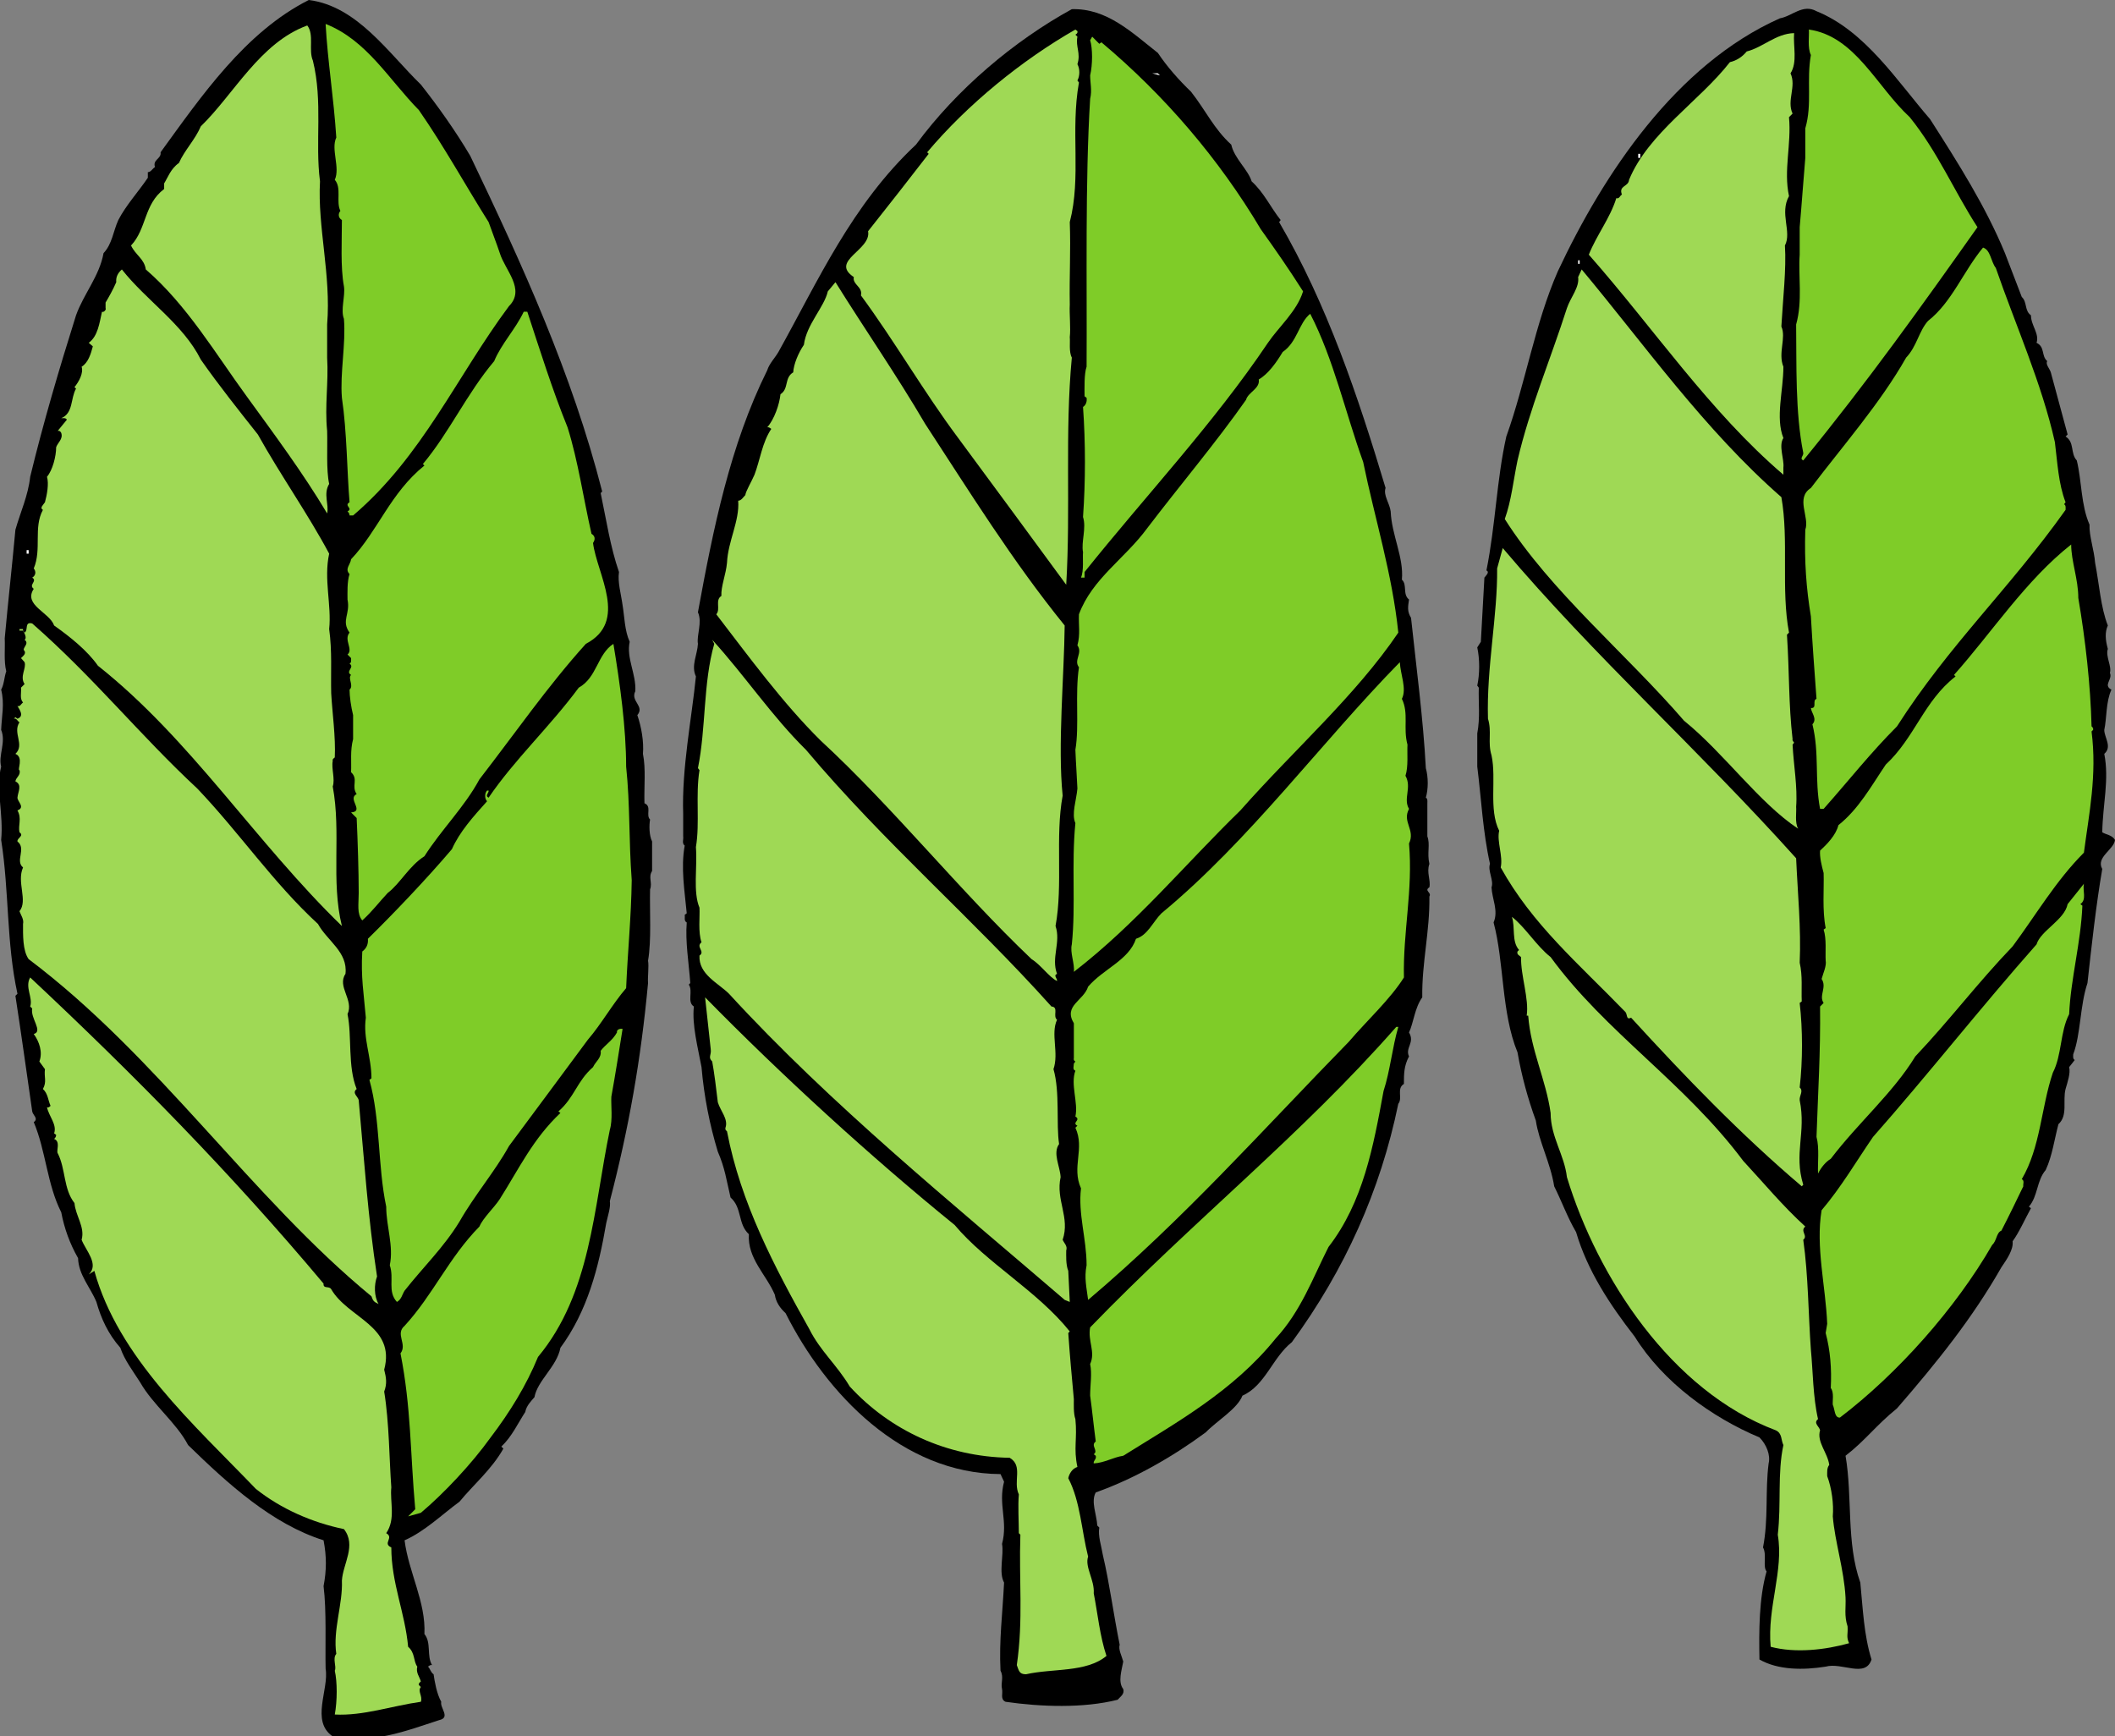
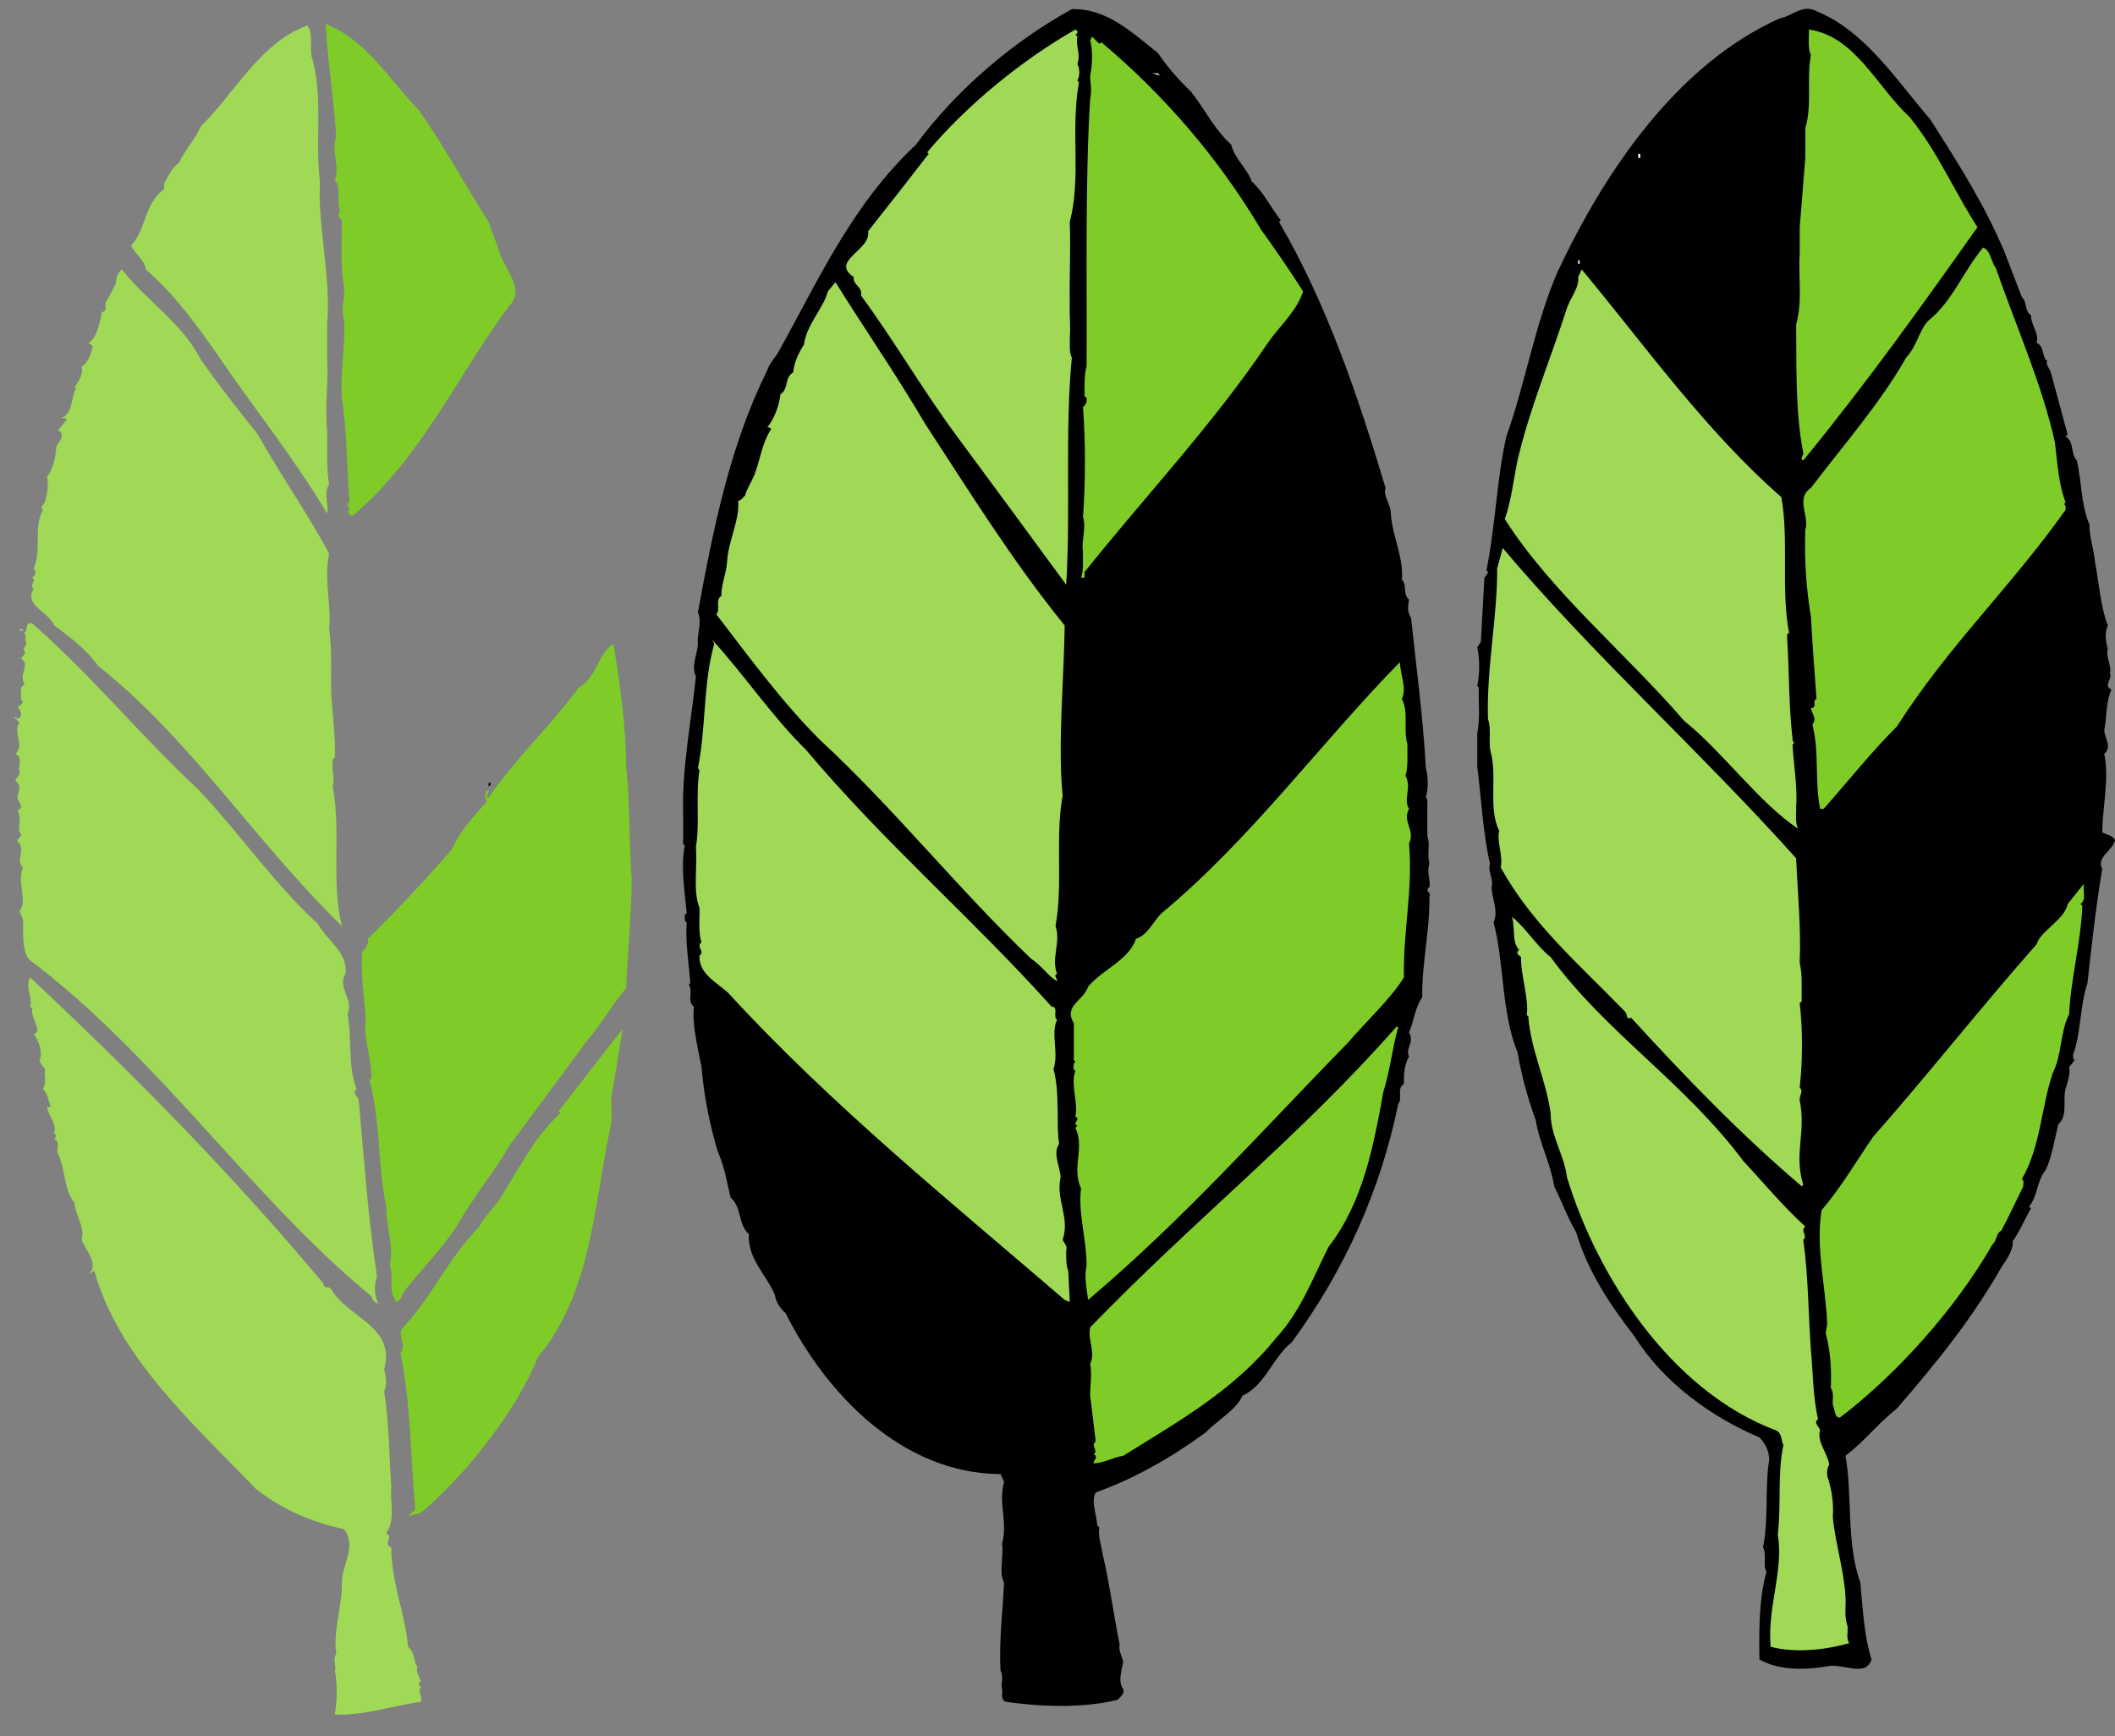
<svg xmlns="http://www.w3.org/2000/svg" width="415.227" height="340.898">
  <rect width="100%" height="100%" fill="#808080" stroke="none" />
  <defs>
    <clipPath id="a">
-       <path d="M0 0h129v340.898H0Zm0 0" />
-     </clipPath>
+       </clipPath>
    <clipPath id="b">
      <path d="M290 1h125.23v327H290Zm0 0" />
    </clipPath>
  </defs>
  <g clip-path="url(#a)">
    <path d="M82.625 16.602c3.398 4.296 6.8 9.097 9.7 14 10.198 21.296 20 42.796 25.902 65.898l-.301.3c1.097 5.2 1.898 10.598 3.597 15.5-.296 2 .403 4.302.704 6.5.398 2.4.398 5 1.398 7.2-.7 3.2 1.3 6.3 1.102 9.7-1 2 1.898 2.902.398 4.698.8 2.301 1.3 5.204 1.102 7.602.597 3 .199 6.398.296 9.7 1.5.6.204 2.3 1.102 3.198-.2 1.102-.2 3.102.398 4.301V171c-.796 1.2.102 2.3-.398 3.602-.102 4.199.3 10-.398 14 .199 1.097-.102 3.296 0 4.398-1.403 15.102-3.801 28.602-7.5 42.8.199 1.2-.403 2.9-.704 4.302-1.5 8.796-3.699 17.296-9 24.5-.699 3.699-4.5 6.398-5.097 9.699-.602.699-1.602 1.699-1.801 2.898-1.5 2.301-2.602 4.801-4.7 6.801l.4.398c-2.302 4.102-6 7.204-8.598 10.403-3.403 2.5-6.903 5.898-10.801 7.597.8 6.301 4.199 12.102 3.898 18.403 1.403 1.699.403 4.3 1.5 6.097-.398-.097-.597.204-.8.301.5.5.5 1.102 1.101 1.5.2 1.403.602 3.801 1.5 5.403-.3 1.199 1.898 3.097-.398 3.597-6.5 2.102-13.204 4.801-20.903 3.2-4.398-3-.699-9.2-1.398-13.297-.102-4.5.199-11.403-.403-16.204.602-3.199.602-5.796 0-9-10.097-3.199-18.699-11-26.597-18.699-2.301-4.398-6.903-7.898-9.403-12.3-1.398-2.2-3.097-4.399-3.898-6.797-2.398-2.704-3.8-5.801-4.7-9-1.198-2.903-3.5-5.301-3.6-8.602-1.598-2.8-2.7-5.8-3.302-9-2.796-5.5-3-12-5.398-17.7 1-.698-.2-1.402-.3-2.1-1.098-7.598-2.2-15.598-3.302-22.7l.403-.398c-2.2-10.102-1.602-20-3.2-30.204.5-5.097-1.101-10.097 0-14.398-.601-2.2 1-4.8 0-7.2.098-2.698.7-5.1 0-7.902.598-1.097.598-2.5 1-3.597-.5-2-.203-4.403-.3-6.5.699-7.602 1.398-13.7 2.097-21.301 1-3.5 2.5-6.7 2.903-10.398 2.597-10.704 5.699-21.204 9-31.704 1.5-4.199 4.597-7.699 5.398-12.199 1.7-1.8 1.903-4.3 2.903-6.5 1.5-2.898 3.898-5.5 5.796-8.3V33.8c.602 0 .903-.7 1.403-1-.5-1.5 1.3-1.602 1.097-2.903 8-11 16.602-23.597 29.102-29.898 9.5 1.2 15.602 10.398 22 16.602" />
  </g>
  <path d="M227.324 10.398c1.801 2.704 4.2 5.403 6.5 7.602 2.903 3.7 4.5 7.3 7.903 10.398.597 2.704 3.296 4.903 4 7.204 2.5 2.296 3.699 5.097 5.699 7.597l-.301.403c9.398 16.097 15.5 34.199 20.898 52.199-.5 1.398.801 3 1 4.597.204 4.704 2.602 9 2.204 13.403 1.097 1 .097 2.898 1.398 3.898-.2 1.403-.398 2.301.398 3.602 1 9.398 2.403 19.898 2.903 29.5.5 1.8.5 4.097 0 5.8.398.2.3.7.3 1.098v6.5c.598 1.602-.101 3.2.399 5.403-.602 1.699.3 3.199 0 4.597-1.102.7.5 1 0 1.801.102 6.898-1.5 13-1.398 19.8-1.5 2.098-1.704 5-2.602 6.9 1.2 2-.8 3 0 4.698-1 1.903-1 3.403-1 5.403-1.5.898-.2 2.8-1.102 3.898-3.5 17-10.5 32.602-20.898 46.801-3.8 3-5.2 8.5-9.7 10.5-1 2.602-5.1 5-7.198 7.2-6.5 4.8-14 9.1-21.602 11.8-1 1.8.2 4.398.3 6.5l.4.398c-.302 1.602.402 3.602.698 5.403 1.301 5.5 2.102 11.699 3.301 17.597-.3.903.403 2.204.7 3.301-.297 1.7-1.098 4 0 5.403.3 1-.598 1.5-1.098 2.097-6.7 1.7-15.102 1.403-22 .403-1.102-.5-.5-1.602-.7-2.5-.3-1.204.399-2.301-.3-3.602-.301-6 .398-11.102.699-17.3-1.102-2 0-5.4-.398-7.598 1.199-4.5-.801-7.704.398-12.204l-.7-1.5c-19.3-.097-34.198-15.699-42.198-31.597-1.102-1-1.903-2.2-2.102-3.602-1.7-4-5.398-7.097-5.102-11.898-2.199-2-1.296-5.2-3.597-7.2-.801-3.402-1.102-5.8-2.5-9-1.602-5.3-2.7-10.8-3.2-16.601-.703-3.8-1.902-8.3-1.5-11.898-1.402-.903-.101-3-1-4.301l.297-.301c-.296-4-1-8.102-.699-11.898-.597-.301-.3-1-.398-1.5l.398-.301c-.398-4.301-1.199-8.903-.398-13.301-.602-.398-.2-1.2-.301-1.8v-4.4c-.3-9 1.7-18.902 2.5-27-1-2.1.3-4.3.398-6.402-.296-1.699.903-4.199 0-6.199 3-16.398 6.301-32.8 13.602-47.5.398-1.3 1.5-2.398 2.2-3.597 7.8-14 14.402-28.903 27-40.704 8-10.898 19.3-20.398 30.6-26.597 6.9-.2 11.802 4.597 16.9 8.597" />
  <g clip-path="url(#b)">
    <path d="M378.926 23.398C384.426 32 389.824 40.5 393.625 49.7c1.102 2.903 2.2 5.7 3.3 8.602 1.098 1 .5 2.699 1.802 3.597 0 2 1.699 3.602 1.097 5.403 1.7.8.903 2.597 2.102 3.597-.403.602.5 1.5.699 2.204 1.102 4 2.2 8.199 3.3 12.199l-.402.398c1.801 1.102.903 3.301 2.204 4.7 1 4.101.796 8.703 2.5 12.601-.102 2.2.898 4.898 1.097 7.5.801 4.102 1.102 8.8 2.5 12.3-.597 1.302-.5 2.802 0 4.598-.5 1.403.801 3.403.403 4.704.597 1.296-1.403 2.398.296 3.296-1.097 2.403-.898 5.602-1.398 7.903 0 1.5 1.602 3.3 0 4.699 1 5.102-.3 9.898-.398 15.398.796.5 1.898.5 2.5 1.5-.204 1.903-3.801 3.403-2.5 5.704-1.204 7-2.102 15.097-2.903 22.398-1.5 4.5-1.3 10-2.8 14 0 .398-.098.898.3 1.102l-1.097 1.398c.296 1.2-.301 2.898-.704 4.3-.597 2.302.5 5.2-1.398 6.9-.8 3-1.2 6.198-2.5 9-1.8 2.1-1.5 5.1-3.3 7.198l.402.301c-1.204 2.2-2.301 4.7-3.602 6.5.2 1.602-1.102 3.5-2.2 5.102-5.698 10-12.6 18.597-20.5 27.699-4.198 3.398-6.1 6.2-10.1 9.3 1.402 8.098.1 17 2.902 24.9.5 5.1.699 10.3 2.199 15.1-1.2 3.7-5.801.5-9 1.4-4.403.698-9.301.698-13-1.4-.102-5.6-.102-12 1.398-17.3-.8-.898.102-3.3-.699-4.7 1.102-5.6.398-11.1 1.102-16.5.398-1.6-.403-3.698-1.801-5.1-9.301-3.9-18.903-10.802-24.5-19.802-4.903-6.296-9.301-13-11.5-20.5-1.7-2.898-2.801-6-4.301-9-.7-4.5-3-8.796-3.602-12.898-1.597-4.398-2.796-8.8-3.597-13.398-3.2-7.801-2.602-17.704-4.7-25.5 1-2.301-.3-4.602-.402-6.903.5-1.3-.8-3.3-.3-4.597-1.399-6.204-1.7-12.704-2.5-19.102V144c.601-3.2.203-6 .3-9l-.3-.398c.5-2.301.5-5.204 0-7.5l.703-1.102.699-12.602c.3-.398 1.097-1.097.398-1.398 1.801-9 2-17.8 3.903-26.3 3.796-10.598 5.597-22.098 10.097-32.4 9-19.198 23.2-40.6 43.602-49.698 2.398-.403 4.5-2.903 7.199-1.403 9.602 3.903 15.8 13.7 22.3 21.2" />
  </g>
  <path fill="#7fcc28" d="M82.227 21.602c5 7.199 9.097 14.699 13.699 22 .699 2 1.5 4 2.199 6.097 1 3.301 5.102 7.102 1.8 10.403-10.198 13.699-17 29.5-30.6 41.097h-.7c0-.398-.2-.597-.398-.8 1.199-.598-.801-1.098.398-1.797-.5-5.903-.5-13.801-1.5-20.5-.398-4.903.8-10.5.398-15.5-.699-1.801.301-4.5 0-6.403-.699-3.699-.398-9-.398-13-.7-.398-.8-1.199-.3-1.8-.9-1.797.3-4.5-1.098-6.098 1.097-2.403-.801-6 .296-8.301-.5-7.8-1.699-15-2.097-22.3 8.097 3.198 12.398 10.902 18.3 16.902" />
  <path fill="#9fd955" d="M61.426 11.898c2 8.102.398 16 1.398 23.704-.5 9 2.2 18.398 1.403 28.097v6.5c.296 5-.5 9.403 0 14.403.097 3.097-.204 7.699.398 10.398-1.2 2 0 4-.398 5.8-4.704-7.902-10.5-15.698-15.801-23-6-8.198-11.7-17.902-19.801-24.902-.3-2.097-2-2.796-2.898-4.699 3.097-3.3 2.5-8.097 6.5-11.097V36c.699-1.102 1.296-2.898 2.898-4 1.102-2.5 3.2-4.602 4.3-7.2 6.5-6.3 11.598-16.402 20.9-19.8 1.402 1.8.198 4.8 1.1 6.898m150.098-5.796c.102.398-.199.597-.398.699l.398.398c-.398 2 .704 3.2 0 5.403.5.898.5 2.296 0 3.199l.301.398c-1.699 9.5.5 18.5-1.8 27.403.203 5.699-.098 10.398 0 16.199-.098 1.8.203 4.597 0 6.398.101.903-.2 2.903.402 4-1.403 14.903-.2 29.5-1.102 44.602-6.8-9.301-13.898-18.903-21.199-28.801-6.8-9.102-12.398-18.898-19.102-28 .403-1.7-1.699-2.102-1.398-3.602-4.8-3.199 3.5-5.296 2.8-9 4.2-5.296 7.802-9.898 11.9-15.199l-.302-.3C189.926 20.5 200.625 11.8 211.125 5.8l.398.3" />
  <path fill="#7fcc28" d="M374.926 23c5.5 6.8 8.699 14.5 13.3 21.602C377.325 60 366.626 75 354.024 90.398c-.796-.398.102-.898 0-1.5-1.597-8-1.296-17.296-1.398-25.199 1.3-4.597.398-9.5.7-13.699v-5.398c.402-4.5.698-9 1.1-13.602v-5.8c1.4-4.802.2-9.4 1.098-14.4-.699-1.402-.296-3.8-.398-5 9.102 1.302 13.3 11.2 19.8 17.2" />
-   <path fill="#9fd955" d="M352.227 6.5c-.204 2.602.699 5.7-.704 7.898 1.204 2.602-.796 5.301.403 7.903l-.7.699c.5 5.398-1.101 10.398 0 15.5-1.902 3.398.598 7-.8 9.7.3 4.6-.403 10.6-.7 15.902 1 2.199-.703 5.199.399 7.898 0 4.7-1.602 10 0 14-1 1.5.2 4.2 0 5.8v1.4c-14.5-12.4-25.5-28.802-38.2-43.2 1.5-3.8 4.2-7.2 5.4-11.102.6.204.698-.5 1.1-.699-.698-1.8 1.302-1.5 1.4-2.898 3.8-9.2 13.8-15.403 19.8-23.102 1.3-.3 2.398-1 3.3-2.097 3.2-.801 5.7-3.5 9.302-3.602" />
  <path fill="#7fcc28" d="M216.227 8.3c12.398 10.4 23.097 22.9 31.296 36.7 3 4.2 5.5 7.8 8.301 12.2-1.199 3.902-4.8 7-6.898 10.1-10.7 15.9-24 30-36 45v1.098h-.7c.598-1.398.297-3.796.399-5-.398-2 .7-4.699 0-6.898.5-7 .5-14.602 0-21.602.602-.398.8-1.097.7-1.796l-.4-.301c0-1.602-.1-4.403.4-5.801.1-16.602-.302-36.3.698-52.602.403-1.699 0-3.097 0-4.597.5-2.102.5-5.301 0-6.903l.403-.699 1.398 1.403.403-.301" />
  <path d="M224.824 11.5v.398l-1.097-1.097c.597-.2.699.5 1.097.699" />
  <path fill="#fff" d="m227.727 14.8-1.5-.402h1.097zm0 0" />
  <path d="m228.023 15.5.403.3-.403-.3" />
  <path fill="#fff" d="M321.625 31h.398v-.8h-.398v.8" />
  <path fill="#7fcc28" d="M391.824 52.602c3.903 11.296 9 22.597 11.602 34.199.5 4 .699 8.199 2.097 11.8l-.296.399c.398.2.296.7.296 1.102-11.097 15.597-22.796 26.398-33.097 42.5-5.2 5.199-9.602 10.796-14.403 16.199h-.699c-1.097-5.801-.097-10.903-1.5-16.602 1-1.097-.199-2.199-.3-3.199 1.3.102.203-1.5 1.101-1.8-.398-5.4-.8-10.802-1.102-16.2-.898-5.398-1.296-10.7-1.097-17 .898-2.5-2-6.2 1.097-8.2 6.204-8.198 13.602-16.6 18.704-25.6 2.097-2.2 2.5-5.2 4.296-7.2 4.704-3.7 6.903-9.7 10.801-14.398 1.5.5 1.5 2.699 2.5 4" />
  <path fill="#fff" d="M309.824 51.8h.301v-.698h-.3v.699" />
  <path fill="#9fd955" d="M39.426 70.602c3.5 5 7.398 9.898 11.199 14.699 4.398 7.898 9.898 15.699 14 23.398-1.102 5 .5 10.102 0 14.801.602 4.398.3 8.398.398 12.602.204 3.796.903 8.597.704 12.597-.204.2-.5.301-.403.7-.3 1.402.5 3.601 0 5 1.7 9.101-.398 18.5 1.801 27.402-17.102-16.602-29.602-36.602-47.898-51.102-2.102-3-5.5-5.699-8.602-7.898-.898-2.602-6.102-4-4-7.2-1.102-.8.8-1.5-.3-2.203.698-.398.8-1.199.3-1.796 1.602-3.801-.102-8 1.8-11.5-.698-.403.098-1 .4-1.5.402-1.5.8-3.602.402-5 1.097-1.301 1.796-4 1.796-5.801.301-.903 1.403-1.602 1-2.801-.097-.2-.296-.5-.699-.398l1.801-2.204c-.2-.398-.7-.296-1.102-.296 2.403-1 1.801-3.903 2.903-5.801L14.625 76c.898-1.102 1.8-2.8 1.398-4 1.301-.8 1.801-2.5 2.204-4l-.801-.7c1.8-1.3 2.097-3.902 2.597-6.1.301.198.903-.4.704-.7v-1.102c.597-1 1.5-2.597 2.097-4-.097-1 .301-1.796 1.102-2.5 4.8 6.102 12 10.704 15.5 17.704m310.301 27c1.5 8.398-.102 18.097 1.5 26.597l-.403.403c.5 7.796.301 13.5 1.102 20.5-.102.296.199.5.3.699l-.3.398c.199 4 1 8.301.699 12.2.102 1-.3 3.101.398 4.3-7.699-5.097-14.597-14.898-22.398-21.199-11.398-13.2-26.2-25.398-35.2-39.602 1.302-3.597 1.7-7.699 2.5-11.5 2.4-10.296 6.5-19.898 9.7-29.898.7-2.102 2.5-4.102 2.2-6.102l.698-1.5c12.204 14.602 24.102 31.5 39.204 44.704M181.625 83.2c8.7 13.3 17.102 26.902 27.398 39.6-.097 9.802-1.398 23.598-.398 33.4-1.5 8.1.102 17.5-1.398 25.6 1.097 3.2-.903 6.2.296 9.4-.796.3.102.902 0 1.402-1.597-.801-3.199-3.204-5-4.301-14.199-13.5-27.097-29.7-41.398-42.903-7.398-7.296-14.2-16.597-20.5-24.796.898-1-.3-2.801 1-3.602-.102-1.898.898-4.2 1.102-6.5.199-4.3 2.5-8.2 2.199-12.2.597 0 1-.698 1.398-1.1.102-.802 1.2-2.598 1.801-4 1.102-2.9 1.5-6.302 3.3-9-.198-.098-.402-.4-.8-.302 1.398-1.597 2.398-4.5 2.602-6.5 1.699-1.097.699-3.199 2.5-4.296.097-1.602 1-3.801 2.097-5.403.5-4 4-7.398 4.7-10.5l1.5-1.8c5.601 9 12.101 18.402 17.601 27.8" />
-   <path fill="#7fcc28" d="M103.523 61.2c2.5 7.6 4.903 15.3 7.903 22.698 2.097 6.704 3.097 13.903 4.699 20.903.7.398.8 1.097.3 1.8.802 6.2 7 15.399-1.402 19.797-7.5 8.301-14 17.704-20.898 26.602-2.898 5.398-7.5 9.898-10.8 15.102-3 1.898-4.802 5.398-7.2 7.199-1.7 1.8-3 3.597-5 5.398-1.102-1.3-.7-3.199-.7-5.398 0-4.102-.198-10.301-.402-14.7l-1.097-1.101c2.699-.2-.801-2.7 1.097-3.602-1.097-1.597.403-2.898-1.097-4.296.097-2.204-.2-4.204.398-6.5v-4.704c-.398-1.597-.699-3.699-.699-5 .898-.796-.398-2.199.3-2.898-1.198-.7.802-1.5-.3-2.2.398-.198.3-.698.3-1.1l-.698-.7c1.199-1-.801-2.898.398-4.3-1.7-2.4.2-3.598-.398-6.5 0-1.2-.102-3.5.398-5-1-1 .2-1.9.3-2.9 5.302-5.6 7.7-13 14.4-18.402l-.302-.296c5.204-6.204 8.602-13.801 14-20.204 1.403-3.398 4.204-6.296 5.801-9.699h.7M267.625 90.7c2.3 11.198 5.7 21.902 6.898 33.5-8.398 12.402-20.5 23-31 34.902-10.898 10.597-20.398 22.199-32.699 31.699.2-1.602-.8-3.801-.398-5.403.8-7.699-.102-15.699.699-23.796-.8-1.801.2-4.5.398-6.801-.097-2.301-.296-4.903-.398-7.602.8-4.699-.102-10.898.7-16.199-1.098-1.398.8-2.8-.302-4.3.602-2.2.204-4 .301-6.098 2.602-7 9-10.903 13.403-16.903 6.398-8.398 13.5-16.8 19.398-25.199.398-1.5 2.8-2.2 2.5-4 1.898-1.102 3.5-3.398 4.7-5.398 2.902-2 3.1-5.602 5.402-7.5 4.597 8.898 6.898 19.398 10.398 29.097m139 16.199c0 3.301 1.398 6.801 1.398 10.5 1.403 8.204 2.403 17.204 2.602 25.204.102.097.398.296.3.699l-.3.3c1.102 8.598-.5 16.098-1.5 23.797-5.5 5.5-9.398 12.204-14 18.403-7 7.3-12.2 14.3-19.102 21.597-4.398 7.204-11.199 13-16.597 20.102-1 .602-1.903 1.7-2.5 2.898-.102-2 .3-5-.301-7.199.3-8.898.8-16.5.7-25.597l.698-.704c-1-1.398.704-3.097-.398-4.699.3-1.097 1-2.597.8-3.597-.1-1.602.2-4.301-.402-6.102l.403-.3c-.7-3.5-.301-7.7-.403-10.802-.398-1.5-.796-3.097-.699-4.398 1.301-1.2 3.102-3 3.602-5 4-3.2 6.398-7.602 9.3-11.898 5.7-5.301 7.5-12.5 13.7-17.301l-.301-.301c7.398-8.3 14.102-18.602 23-25.602" />
  <path fill="#9fd955" d="M352.625 168.5c.3 6.8 1 13.8.7 20.5.6 2.7.3 5 .402 7.602l-.403.296c.602 5.301.602 11.301 0 16.602.801.7-.097 1.602 0 2.5 1.301 6.398-1.199 10.398.7 16.602l-.297.296c-11.903-10.097-22.903-21.5-33.5-33.097-1 .5-.704-.602-1.102-1.102-9.3-9.597-18.3-17.199-24.5-28.398.5-2.2-.8-5.102-.3-7.2-2.098-4.203-.5-10.101-1.5-14.8-.802-2.602.1-4.602-.7-7.2-.3-10.101 1.898-20.203 1.8-29.5l1.098-4c18.102 21.399 38.5 39.598 57.602 60.899" />
-   <path fill="#fff" d="M5.227 108.7h.398v-.7h-.398v.7" />
  <path fill="#9fd955" d="M6.324 122.398C18.426 133 27.426 144.301 38.727 154.801c8.296 8.699 14.898 18.5 23.699 26.597 1.8 3.301 5.898 5.5 5.398 9.801-1.699 2.5 1.7 5.102.403 7.903.898 4.296 0 10.296 1.796 14.699-1 .8.301 1.5.403 2.199 1.097 12 1.8 22.898 3.597 34.602-.597 1.597-.597 3.898.301 5.398-.898-.398-1.097-.602-1.398-1.5-23.602-19.398-41.801-47-67.301-66.2-1.2-1.698-1.102-4.8-1.102-6.902.204-.898-.398-1.699-.699-2.5 1.7-2.097-.597-5.699.7-8.597-1.598-1.301.703-3.7-1.098-5.102-.102-.699 1.398-1.097.398-1.8-.3-1.399.5-2.7-.398-4.297 1.597-.602 0-1.704 0-2.5.097-1.204 1-2.5-.403-3.204.102-.796 1.102-1.199.801-2.199-.5 0 .903-2.5-.8-3.199 1.902-1.8-.598-4.102.8-6.2-.398-.198-.597-.902-1.097-.698l.296-.301.403.3c1.398-.5.398-1.8 0-2.5.5.2.699-.402 1.097-.703-.699-.699-.296-1.898-.398-2.898l.7-.7c-1-1.5.402-3.1 0-4.3l-.7-.8c.398-.4 1-.802.7-1.4-.7-.5 1.1-1.402 0-2.198.5-.301 0-1.301-.302-1.801h-.699v-.301h.7c-.098.3.203.5.3.7.801-.5-.097-2.2 1.5-1.802M158.227 147.2c15.5 18.402 32.699 33.1 48.199 50.402 1.5.097.199 1.898 1.097 2.597-1.296 2.801.403 6.5-.699 9.7 1.301 4.5.5 10.8 1.102 14.703-1.301 1.796.199 4.398.3 6.5-1 4.5 1.899 7.898.399 12.296.3.704 1 1.204.7 2.102 0 .898-.098 2.8.402 4l.296 6.102-1-.403c-22.097-19-45.898-38.3-65.898-60.097-2.102-2.102-6-3.801-5.8-7.5 1.198-.801-.802-1.704.402-2.602-.704-2-.301-5-.403-6.8-1.3-3.098-.398-7.9-.699-11.9.8-4.8-.102-10.198.7-15.1l-.302-.4c1.602-7.902 1-16.698 3.204-24.402l-.403-.796c6.301 6.898 11.7 15 18.403 21.597" />
  <path fill="#7fcc28" d="M122.926 150.5c.8 7.602.5 14.3 1.097 22.3-.097 7.2-.796 14.098-1.097 21.2-2.602 3-4.903 7.102-7.5 10.102-5 6.796-10.403 14-15.5 20.898-2.7 4.898-6.801 9.7-9.7 14.8-3.101 5.098-7.101 8.9-10.8 13.598-.5.801-.602 1.704-1.5 2.204-1.903-2.102-.5-4.602-1.403-7.204.801-3.796-.699-7.597-.699-11.5-1.699-8.097-1.097-17-3.3-24.898l.402-.3c0-4.2-1.7-7.9-1.102-11.9-.398-4.698-1-8-.699-13 .8-.6 1.2-1.402 1.102-2.5 4.898-4.8 11.398-11.6 16.5-17.6 1.5-3.4 4.199-6.4 6.898-9.4-.5-.5-.5-1.6 0-2.1h.3c.098.5-.8 1 0 1.402 5.098-7.5 12-13.903 17.7-21.602 3.602-2 3.602-6.5 6.8-8.602 1.302 7.801 2.5 16.602 2.5 24.102M274.824 130c.102 2.398 1.403 5.2.403 7.2 1.398 2.902.199 5.698 1.097 9-.097 1.6.2 4.3-.398 6.1 1.3 2.302-.5 4.5.699 6.5-1.398 2.598 1.3 4.098 0 6.802.8 9.199-1.2 17.296-1 26.296-2.7 4.301-7.398 8.602-10.8 12.602-17.098 17.5-32.4 34.8-51.2 50.7-.3-2.4-.8-4.302-.3-6.802 0-5.199-1.7-10.097-1.098-15.097-1.903-4.2.796-7.801-1.102-11.903l.398-.398c-1.199-.602.801-1.102-.398-1.8.602-2.7-1-6.302 0-9-.602-.2-.3-.9-.3-1.4l.3-.402c-.2-.097-.398-.296-.3-.699v-6.8c-2.098-3.5 1.902-4.399 2.8-7.2 3-3.5 8-5.199 9.398-9.398 2.301-.7 3.301-3.301 5-5 17.403-14.403 31.301-33.5 46.801-49.301" />
  <path d="M96.324 153.7c.102.402-.199.6-.398.698v-.699h.398" />
  <path fill="#7fcc28" d="m408.426 177.5.398.3c-.3 7.302-2.3 14.4-2.597 21.302-1.801 3.5-1.403 8-3.204 11.5-2.296 6.796-2.398 14.597-6.097 20.898.597.3.199 1 .3 1.398-1.402 2.903-2.8 5.801-4.3 8.704-1 .398-.903 2-1.801 2.796-7.2 12.5-18.602 25.301-29.898 33.903-1.102.097-1-1.7-1.403-2.5-.097-.7.301-2.403-.398-3.301.199-3.8-.102-7.398-1-10.8l.3-1.802c-.3-7.398-2.3-15.097-1.101-22.296 3.898-4.602 6.8-9.602 10.102-14.403 10.597-12 21.296-25.597 32.097-37.8.801-2.7 5.5-4.797 6.102-7.899l3.199-4c-.3 1.398.602 3.102-.7 4" />
  <path fill="#9fd955" d="M304.426 187.898c10.8 14.801 26.3 24.602 37.8 40 4 4.301 7.7 8.801 12.2 12.903-1.102.898.597 1.8-.403 2.597 1 7 1 14.801 1.5 21.602.403 4.102.403 9.3 1.403 13.602-1 .796.3 1.5.398 2.199-.699 2.3 1.5 4.398 1.801 6.8-.5.598-.398 1.5-.398 2.2.898 2.398 1.296 5.5 1.097 7.898.403 5 2.2 10.403 2.5 15.903.102 1.898-.3 3.597.403 5.699.097 1.597-.301 2 .296 3.3-4.597 1.297-10.5 2-15.398.7-.7-7.801 2.602-14.903 1.398-22 .704-6.102-.097-12 1.102-17.602-.5-1-.2-2.3-1.5-2.898-20.5-7.7-35-30-41-49.7-.5-4.402-3.2-7.902-3.2-12.601-.902-6.5-3.902-12.3-4.402-19.102h-.296c.5-3.296-1.204-7.898-1.102-11.5-.3-.296-.898-.5-.7-1.097l.302-.301c-1.5-1.7-.704-4.398-1.403-6.5 2.602 2 4.801 5.7 7.602 7.898" />
  <path d="m356.227 191.2.398-.4.3.4zm-147.204.698-.796-.398h.796zm0 0" />
  <path fill="#9fd955" d="M63.523 252c-.097 1.102 1.102.398 1.5 1.102 3.301 5.699 12.704 7.199 10.403 15.796.398 1.602.597 2.704 0 4.301 1 6.102 1 13.5 1.398 18.801-.3 2.898.903 6.2-1 9 1.602.898-.8 2 1 2.8 0 7 2.7 12.802 3.301 19.5 1.398 1.2 1 2.802 1.8 3.9-.3 1.198.4 1.902.7 2.902-.2.199-.5.398-.398.699l.398.398c-.7.801.398 1.801 0 2.903-5.7.796-11.3 2.796-16.898 2.5.5-2.704.5-6.403 0-8.602.398-.8-.5-2.398.296-3.3-.699-4.7 1.301-9.802 1.102-14.4.2-3.3 2.898-6.902.398-10.1-6.296-1.302-12.398-4-17.296-7.9-12.204-12.698-27-25.8-31.704-42.8l-1.097.7c2.097-2-.602-4.7-1.403-6.802.704-2.5-1.199-4.699-1.398-7.199-2.2-2.8-1.7-6.699-3.3-9.8-.302-.5.6-2.297-.7-2.797.2-.204.398-.403.398-.801l-.398-.301c.602-1.7-1-3.3-1.398-5.102.296.102.5-.097.699-.296-.5-1.102-.5-2.403-1.5-3.301.8-1.5.199-2.2.398-3.903l-1.097-1.5c.699-1.796 0-3.898-1.102-5.398 1.898-.5-.7-3.102-.3-5l-.4-.398c.598-1.704-1.1-3.801 0-5.704 20.5 19.204 39.4 38.403 57.598 60.102" />
  <path d="M356.926 192.2h.398v1.5h-.398v-1.5m-1.102 3.3v-.398h.403zm0 0" />
-   <path fill="#9fd955" d="M187.426 240.5c6.3 7.5 16.199 12.898 22.597 20.898l-.296.301c.296 4.301.699 8.7 1.097 13 0 .903-.097 2.801.301 3.903.398 3.898-.398 5.699.398 9.398-1 .3-1.597 1.3-1.796 2.2 2.398 4.6 2.597 10.3 3.898 15.402-.7 2 1.3 4.597 1.102 7.199.796 4.097 1.199 8.398 2.5 12.3-4 3.297-10.5 2.399-15.801 3.598-1.403 0-1.403-.8-1.801-1.8 1.3-9 .398-16.598.7-25.598l-.302-.301c0-2.2-.199-5.398 0-7.602-1.199-2.597.903-5.597-1.796-7.199-12.403-.199-23.5-5.398-31.403-14-2.5-4.199-5.8-7-7.898-11.199-6.903-12.3-13.5-24.8-16.2-38.898-.203-.204-.402-.301-.3-.704.597-1.699-1-3.296-1.5-5-.301-2.597-.7-5.796-1.102-8-.898-.898-.097-1.199-.3-2.5l-1.098-10.097c14.898 15.199 32.597 31.398 49 44.699" />
-   <path fill="#7fcc28" d="M274.523 201.602c-1.199 4.097-1.597 8.597-2.898 12.597-2 10.903-4 21.801-10.8 30.602-3.098 6.097-5.4 12.597-10.4 18-8.3 10.3-19.5 16.5-29.902 23-2 .3-3.699 1.398-5.796 1.5-.102-.602.597-.801.398-1.5l-.398-.301c1-.7-.704-1.7.398-2.5-.398-3-.7-6.102-1.102-9 0-2.102.403-4.3 0-6.2 1.102-2.402-.5-4.5 0-7.198 20.403-21.102 41.5-37.801 60.102-59h.398M122.227 202c-.704 4.398-1.403 8.898-2.204 13.3-.097 1.7.301 4.5-.296 6.5-3.204 15.4-3.704 32.098-14.102 44.598-2.3 5.602-5.5 10.801-9.3 15.801-3.802 5.301-9.302 11.102-13.7 14.801l-2.5.7 1.398-1.4c-1-11.1-.796-20-2.898-30.6 1.398-1.802-1.102-3.802.8-5.4 5.598-6.1 8.7-13.402 14.7-19.5.7-1.698 2.898-3.698 4-5.402 3.8-6 6.5-11.796 11.898-16.898l-.398-.3c3.2-2.802 3.602-5.9 6.8-8.7.5-1.102 1.7-1.8 1.5-3.2 1-1.3 2.302-2 3.2-3.6-.102-.598.602-.802 1.102-.7" />
+   <path fill="#7fcc28" d="M274.523 201.602c-1.199 4.097-1.597 8.597-2.898 12.597-2 10.903-4 21.801-10.8 30.602-3.098 6.097-5.4 12.597-10.4 18-8.3 10.3-19.5 16.5-29.902 23-2 .3-3.699 1.398-5.796 1.5-.102-.602.597-.801.398-1.5l-.398-.301c1-.7-.704-1.7.398-2.5-.398-3-.7-6.102-1.102-9 0-2.102.403-4.3 0-6.2 1.102-2.402-.5-4.5 0-7.198 20.403-21.102 41.5-37.801 60.102-59h.398M122.227 202c-.704 4.398-1.403 8.898-2.204 13.3-.097 1.7.301 4.5-.296 6.5-3.204 15.4-3.704 32.098-14.102 44.598-2.3 5.602-5.5 10.801-9.3 15.801-3.802 5.301-9.302 11.102-13.7 14.801l-2.5.7 1.398-1.4c-1-11.1-.796-20-2.898-30.6 1.398-1.802-1.102-3.802.8-5.4 5.598-6.1 8.7-13.402 14.7-19.5.7-1.698 2.898-3.698 4-5.402 3.8-6 6.5-11.796 11.898-16.898l-.398-.3" />
  <path d="M254.324 220.3h.403v-.698h-.403v.699m117 53.301h.403v-.704h-.403v.704M369.523 275h.403v-.7h-.403v.7" />
</svg>